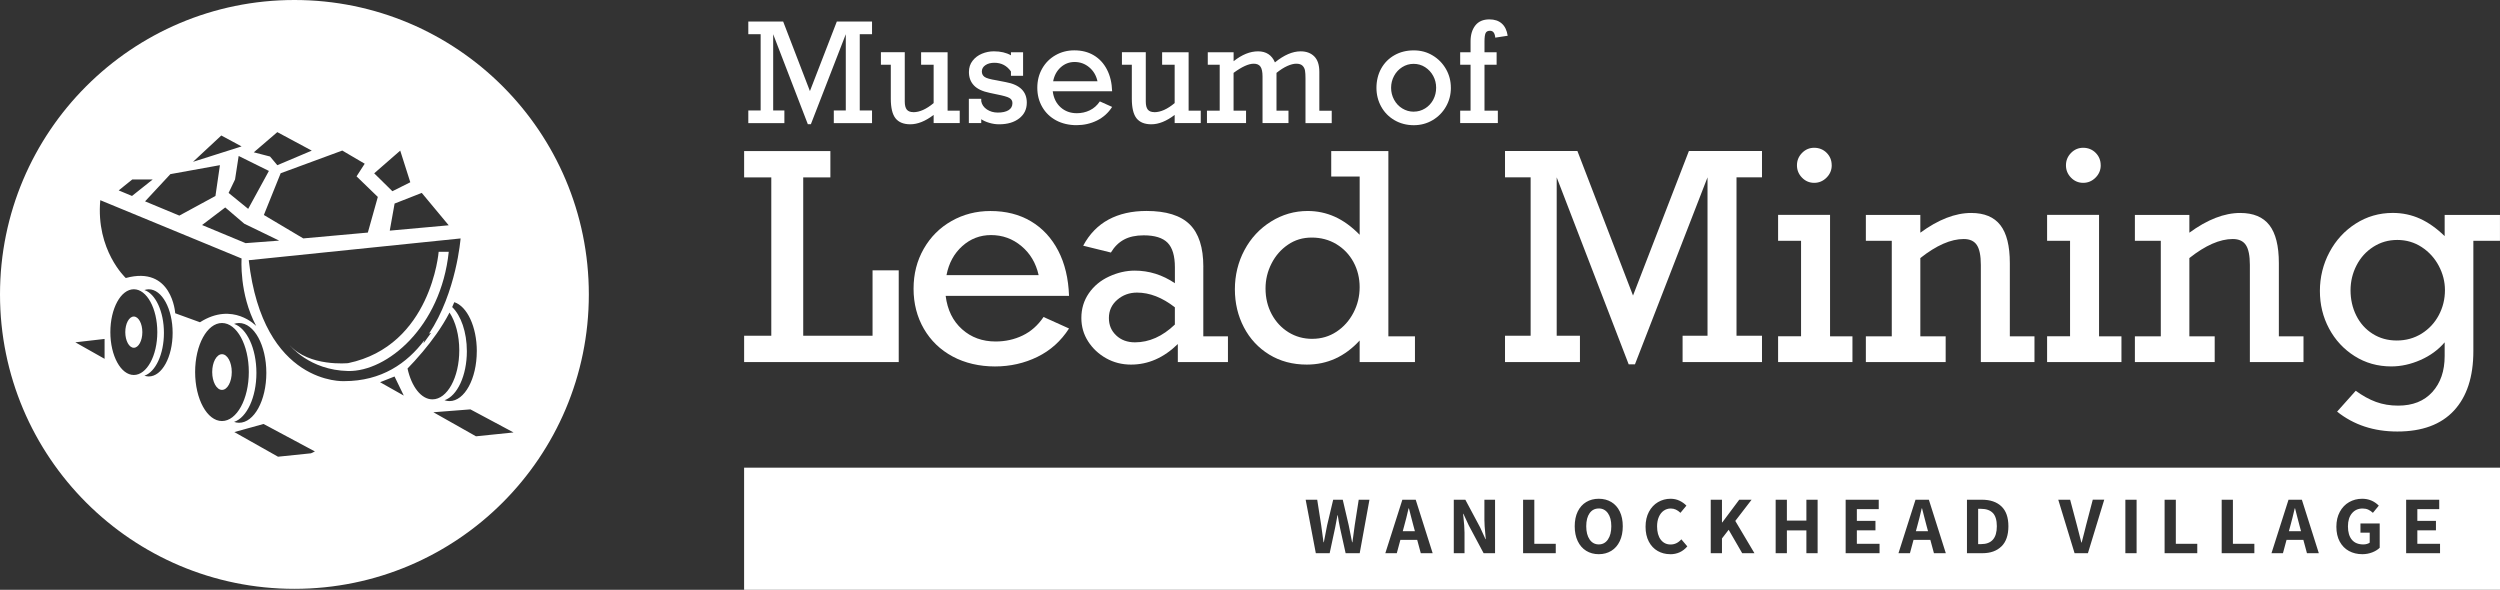
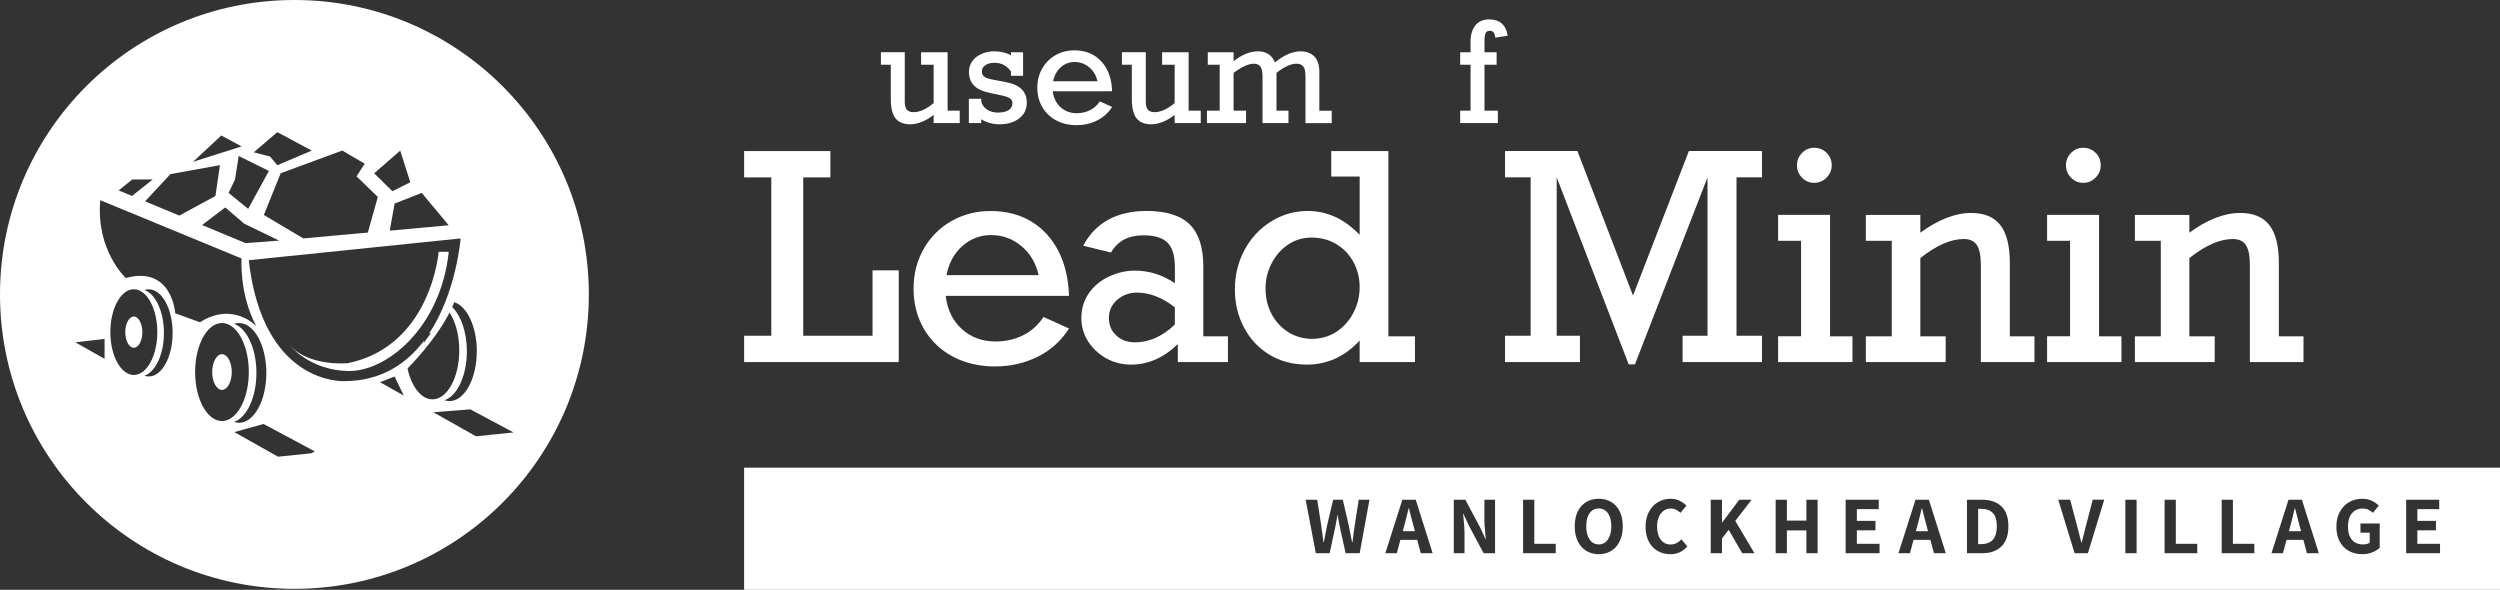
<svg xmlns="http://www.w3.org/2000/svg" id="Layer_2" viewBox="0 0 861.44 203.22">
  <rect x="0" y="0" width="861.44" height="203.22" fill="#333333" stroke="none" />
  <defs>
    <style>.cls-1{fill:#fff;}</style>
  </defs>
  <g id="Layer_1-2">
    <path class="cls-1" d="m46.11,109.07c-1.63,0-2.94,2.41-2.94,5.38s1.32,5.38,2.94,5.38,2.94-2.41,2.94-5.38-1.32-5.38-2.94-5.38Z" />
    <path class="cls-1" d="m151.15,86.76s-2.52,32.36-31.2,38.37c0,0-13.37,1.36-20.15-6.2,0,0,6.76,8.64,20.15,8.91,13.4.28,31.96-15.12,34.68-41.08h-3.48Z" />
    <path class="cls-1" d="m76.49,122.05c-1.86,0-3.37,2.75-3.37,6.15s1.51,6.15,3.37,6.15,3.37-2.75,3.37-6.15-1.51-6.15-3.37-6.15Z" />
    <path class="cls-1" d="m101.45,0C45.42,0,0,45.42,0,101.45s45.42,101.45,101.45,101.45,101.45-45.42,101.45-101.45S157.48,0,101.45,0Zm62.84,121.02c0,9.49-4.21,17.19-9.41,17.19-.59,0-1.16-.11-1.71-.3,4.38-1.47,7.7-8.47,7.7-16.89,0-6.62-2.06-12.34-5.06-15.21.26-.56.5-1.13.73-1.69,4.41,1.43,7.76,8.45,7.76,16.91Zm-9.67-43.39l-20.32,1.84,1.67-9.33,9.36-3.67,9.28,11.16Zm-16.71-25.73l3.47,10.9-6.17,3.09-6.27-6.17,8.97-7.82Zm-12.25,4.53l-2.8,4.34,7.33,7.09-3.44,12.28-22.25,2.01-13.58-8.07,5.79-14.38,21.23-7.82,7.72,4.53Zm-41.49,20.65l12.03,5.83-11.57.87-15-6.24,7.98-6.06,6.56,5.6Zm-5.4-10.61l2.22-4.63,1.25-8.1,10.42,5.16-7.14,13.07-6.75-5.5Zm16.79-20.94l11.87,6.37-11.87,5.02-2.51-2.99-5.6-1.45,8.1-6.95Zm-19.3,1.16l6.99,3.76-16.74,5.31,9.74-9.07Zm-.48,10.23l-1.54,10.61-12.44,6.76-11.81-4.91,8.72-9.38,17.08-3.09Zm-30.2,4.92h7.04l-7.13,5.68-4.59-1.91,4.68-3.77Zm-9.54,61.8l-10.08-5.69,10.08-1.16v6.85Zm1.99-9.2c0-8.16,3.62-14.77,8.09-14.77s8.09,6.61,8.09,14.77-3.62,14.77-8.09,14.77-8.09-6.61-8.09-14.77Zm13.23,15.28c-.51,0-1.01-.1-1.5-.26,3.83-1.29,6.73-7.4,6.73-14.76s-2.9-13.48-6.73-14.76c.49-.16.99-.26,1.5-.26,4.54,0,8.23,6.73,8.23,15.02s-3.68,15.02-8.23,15.02Zm-7.92-33.93s-10.34-9.56-8.78-26.81l48.69,20.09s-.9,12.15,5.04,23.26c0,0-8.01-8.53-19.38-1.29l-8.53-3.1s-1.03-16.54-17.05-12.14Zm23.9,32.4c0-9.33,4.14-16.89,9.25-16.89s9.25,7.56,9.25,16.89-4.14,16.89-9.25,16.89-9.25-7.56-9.25-16.89Zm21.12.3c0-8.42-3.32-15.42-7.7-16.89.56-.19,1.13-.3,1.71-.3,5.2,0,9.41,7.7,9.41,17.19s-4.21,17.19-9.41,17.19c-.59,0-1.16-.11-1.71-.3,4.38-1.47,7.7-8.47,7.7-16.89Zm18.77,27.71l-11.33,1.17-15.05-8.49,10.07-2.79,17.7,9.47-1.39.65Zm-21.41-66.54l72.99-7.5s-1.39,18.54-10.9,32.85c.24-.16.49-.29.75-.35l-2.66,3.68c.09-.4.21-.76.34-1.11-5.98,7.95-14.76,14.1-27.65,14.1,0,0-27.96,1.55-32.87-41.66Zm45.25,42.04h0l4.98-1.97,3.19,6.58-8.17-4.61Zm9.45-4.71c1.41-1.44,3.26-3.43,5.24-5.79,1.54-1.83,3.16-3.89,4.71-6.09,1.64-2.34,3.21-4.84,4.53-7.41,2.05,3.1,3.36,7.78,3.36,13.02,0,9.33-4.14,16.89-9.25,16.89-3.89,0-7.22-4.4-8.58-10.62Zm23.6,23.35l-14.68-8.29,12.76-.99,14.86,7.95-12.93,1.33Z" />
-     <path class="cls-1" d="m288.36,7.42h12.12v4.37h-4.23v26.27h4.23v4.37h-13.17v-4.37h4.13V11.79l-12.03,31.01h-1.05l-11.94-31.01v26.27h3.86v4.37h-12.43v-4.37h4.25V11.79h-4.25v-4.37h12.01l9.22,23.97,9.27-23.97Z" />
    <path class="cls-1" d="m314.72,38.66c2.15,0,4.48-1.04,6.99-3.14v-13.22h-4.32v-4.3h9.13v20.14h4.18v4.27h-8.99v-2.81c-2.82,2.15-5.5,3.23-8.04,3.23-2.29,0-3.98-.68-5.08-2.04-1.09-1.36-1.64-3.62-1.64-6.78v-11.71h-3.41v-4.3h8.22v17c0,1.25.23,2.18.69,2.76s1.21.88,2.26.88Z" />
    <path class="cls-1" d="m348.35,19.06v-1.05h4.18v8.11h-4.18v-1.49c-1.39-2-3.3-3-5.71-3-1.27,0-2.31.28-3.11.84-.81.56-1.21,1.28-1.21,2.16,0,.79.31,1.41.92,1.86.61.45,1.99.84,4.12,1.18l3.23.63c4.82.88,7.22,3.24,7.22,7.08,0,2.25-.87,4.05-2.61,5.41-1.74,1.36-4.05,2.04-6.93,2.04-1.15,0-2.27-.17-3.38-.5-1.11-.33-2.03-.75-2.78-1.24v1.32h-4.27v-8.36h4.27v.84c.23,1.18.89,2.12,1.96,2.83,1.08.71,2.33,1.07,3.75,1.07,1.56,0,2.79-.27,3.69-.82.9-.55,1.35-1.37,1.35-2.45,0-.79-.36-1.38-1.07-1.78-.71-.4-2.15-.8-4.3-1.22l-2.49-.53c-2.46-.5-4.27-1.35-5.41-2.56-1.15-1.21-1.72-2.75-1.72-4.62,0-1.52.42-2.81,1.27-3.89.84-1.08,1.92-1.88,3.24-2.43,1.32-.54,2.67-.81,4.06-.81,2.34,0,4.3.46,5.9,1.37Z" />
    <path class="cls-1" d="m383.21,31.44h-20.46c.29,2.34,1.2,4.18,2.72,5.54s3.38,2.03,5.57,2.03c1.61,0,3.1-.33,4.48-1,1.38-.67,2.53-1.69,3.46-3.07l4.23,1.9c-1.33,2.08-3.08,3.64-5.24,4.7-2.16,1.06-4.51,1.59-7.05,1.59s-4.97-.55-7.01-1.65c-2.04-1.1-3.63-2.63-4.77-4.6-1.14-1.97-1.71-4.18-1.71-6.64s.56-4.65,1.68-6.62c1.12-1.97,2.66-3.5,4.61-4.61,1.95-1.11,4.1-1.66,6.46-1.66,2.57,0,4.81.57,6.72,1.71,1.91,1.14,3.42,2.76,4.52,4.88,1.1,2.11,1.7,4.61,1.79,7.49Zm-12.94-10.08c-1.81,0-3.4.61-4.76,1.82-1.36,1.22-2.24,2.82-2.62,4.82h15.28c-.45-2-1.4-3.6-2.86-4.82-1.46-1.22-3.14-1.82-5.04-1.82Z" />
    <path class="cls-1" d="m397.77,38.66c2.15,0,4.48-1.04,6.99-3.14v-13.22h-4.32v-4.3h9.13v20.14h4.18v4.27h-8.99v-2.81c-2.82,2.15-5.5,3.23-8.04,3.23-2.29,0-3.98-.68-5.08-2.04-1.09-1.36-1.64-3.62-1.64-6.78v-11.71h-3.41v-4.3h8.22v17c0,1.25.23,2.18.69,2.76s1.21.88,2.26.88Z" />
    <path class="cls-1" d="m420.28,38.15v-15.84h-4.11v-4.3h8.9v3.09c2.86-2.28,5.67-3.41,8.43-3.41s4.75,1.27,5.81,3.81c3.13-2.54,6.08-3.81,8.85-3.81,1.97,0,3.53.58,4.7,1.74s1.75,2.94,1.75,5.34v13.38h4.27v4.27h-9.04v-15.47c0-1.07-.05-1.94-.16-2.6-.11-.67-.39-1.23-.85-1.7-.46-.46-1.18-.7-2.17-.7-.88,0-1.91.26-3.09.79-1.18.53-2.42,1.32-3.72,2.37v13.03h4.13v4.27h-8.94v-16.07c0-1.56-.24-2.69-.71-3.37-.47-.68-1.25-1.02-2.33-1.02-1.76,0-4.08,1.05-6.94,3.16v13.03h4.3v4.27h-13.47v-4.27h4.39Z" />
-     <path class="cls-1" d="m499.94,30.25c0,2.37-.57,4.54-1.7,6.5-1.13,1.97-2.67,3.52-4.62,4.67-1.95,1.15-4.11,1.72-6.48,1.72s-4.65-.57-6.62-1.72c-1.97-1.15-3.5-2.7-4.59-4.67s-1.64-4.13-1.64-6.5.55-4.69,1.64-6.64,2.61-3.48,4.56-4.59,4.17-1.66,6.64-1.66,4.58.58,6.53,1.75c1.95,1.17,3.48,2.74,4.6,4.7,1.12,1.97,1.67,4.11,1.67,6.43Zm-12.8,8.22c1.42,0,2.73-.37,3.93-1.12,1.19-.74,2.12-1.74,2.79-3,.67-1.25,1-2.62,1-4.11s-.33-2.81-1-4.06c-.67-1.25-1.6-2.26-2.79-3.03-1.19-.77-2.52-1.15-3.97-1.15s-2.73.38-3.93,1.13c-1.19.75-2.13,1.76-2.81,3.03-.68,1.27-1.02,2.63-1.02,4.09s.34,2.82,1.02,4.09c.68,1.27,1.62,2.28,2.83,3.02,1.21.74,2.52,1.12,3.95,1.12Z" />
    <path class="cls-1" d="m519.5,12.32l-4.27.65c-.14-1.58-.74-2.37-1.81-2.37-.76,0-1.27.27-1.52.81-.25.54-.38,1.51-.38,2.9v3.69h4.18v4.3h-4.18v15.84h4.6v4.27h-12.98v-4.27h3.58v-15.84h-3.58v-4.3h3.58v-3.79c0-2.23.55-4.04,1.64-5.44,1.09-1.39,2.71-2.09,4.84-2.09,1.77,0,3.19.47,4.26,1.41,1.08.94,1.76,2.34,2.05,4.22Z" />
    <path class="cls-1" d="m276.77,61.11v54.57h23.89v-22.53h9.02v31.61h-53.27v-9.07h9.36v-54.57h-9.36v-9.07h29.72v9.07h-9.36Z" />
    <path class="cls-1" d="m368.36,101.94h-42.51c.61,4.86,2.49,8.69,5.65,11.51,3.15,2.82,7.01,4.22,11.58,4.22,3.35,0,6.45-.69,9.31-2.07,2.86-1.38,5.26-3.51,7.19-6.37l8.78,3.96c-2.77,4.31-6.39,7.57-10.88,9.77-4.49,2.2-9.37,3.31-14.65,3.31s-10.33-1.14-14.57-3.43c-4.25-2.28-7.55-5.47-9.92-9.55-2.36-4.08-3.55-8.69-3.55-13.8s1.17-9.67,3.5-13.75c2.33-4.08,5.52-7.28,9.58-9.58,4.05-2.3,8.52-3.45,13.41-3.45,5.34,0,10,1.18,13.97,3.55,3.97,2.36,7.1,5.74,9.39,10.13,2.28,4.39,3.52,9.58,3.72,15.56Zm-26.88-20.94c-3.76,0-7.06,1.26-9.89,3.79-2.83,2.53-4.65,5.86-5.45,10.01h31.75c-.93-4.15-2.91-7.49-5.94-10.01-3.02-2.53-6.51-3.79-10.47-3.79Z" />
    <path class="cls-1" d="m414.63,91.95v23.93h8.49v8.88h-17.27v-6.22c-4.83,4.73-10.2,7.09-16.12,7.09-3.12,0-5.98-.72-8.56-2.17-2.59-1.45-4.66-3.39-6.22-5.81-1.56-2.43-2.34-5.12-2.34-8.08,0-3.19.86-6.02,2.58-8.52,1.72-2.49,4.04-4.42,6.97-5.77,2.93-1.35,5.87-2.03,8.83-2.03,4.95,0,9.57,1.45,13.85,4.34v-5.45c0-3.96-.84-6.79-2.51-8.49-1.67-1.7-4.42-2.56-8.25-2.56-2.7,0-4.96.49-6.78,1.47-1.82.98-3.32,2.47-4.51,4.46l-9.55-2.36c2.15-4.02,5.07-7.02,8.73-9,3.67-1.98,8.03-2.97,13.08-2.97,6.79,0,11.75,1.54,14.89,4.63,3.14,3.09,4.7,7.96,4.7,14.62Zm-23.55,26.01c4.89,0,9.47-2.04,13.75-6.13v-5.94c-4.34-3.38-8.69-5.07-13.03-5.07-2.64,0-4.91.83-6.83,2.49-1.91,1.66-2.87,3.74-2.87,6.25s.84,4.42,2.51,6.01c1.67,1.59,3.83,2.39,6.47,2.39Z" />
    <path class="cls-1" d="m487.56,115.88v8.88h-19.06v-7.43c-5.08,5.53-11.15,8.3-18.19,8.3-4.89,0-9.21-1.15-12.96-3.45-3.75-2.3-6.66-5.43-8.73-9.39-2.07-3.96-3.11-8.33-3.11-13.12s1.1-9.39,3.31-13.51c2.2-4.12,5.25-7.39,9.14-9.82,3.89-2.43,8.11-3.64,12.64-3.64,3.28,0,6.39.66,9.34,1.98,2.94,1.32,5.8,3.39,8.57,6.22v-20.07h-9.8v-8.78h19.69v63.84h9.17Zm-35.37.87c3.09,0,5.87-.82,8.35-2.46,2.48-1.64,4.42-3.83,5.84-6.56,1.42-2.73,2.12-5.66,2.12-8.78s-.71-6.03-2.12-8.64c-1.42-2.61-3.38-4.66-5.89-6.18-2.51-1.51-5.34-2.27-8.49-2.27s-5.78.81-8.18,2.44c-2.4,1.62-4.29,3.78-5.67,6.47-1.38,2.69-2.08,5.56-2.08,8.61,0,3.28.71,6.24,2.12,8.88,1.42,2.64,3.35,4.71,5.79,6.23,2.44,1.51,5.18,2.27,8.2,2.27Z" />
    <path class="cls-1" d="m581.95,52.04h25.19v9.07h-8.78v54.57h8.78v9.07h-27.36v-9.07h8.59v-54.57l-25,64.42h-2.17l-24.8-64.42v54.57h8.01v9.07h-25.82v-9.07h8.83v-54.57h-8.83v-9.07h24.95l19.16,49.8,19.25-49.8Z" />
    <path class="cls-1" d="m638.31,115.88v8.88h-25.62v-8.88h7.91v-32.91h-7.91v-8.93h17.9v41.84h7.72Zm-7.14-58.92c0,1.64-.6,3.06-1.79,4.25-1.19,1.19-2.61,1.79-4.25,1.79s-3.04-.6-4.2-1.79c-1.16-1.19-1.74-2.61-1.74-4.25s.58-3.06,1.74-4.25c1.16-1.19,2.56-1.79,4.2-1.79s3.14.58,4.29,1.74c1.16,1.16,1.74,2.59,1.74,4.29Z" />
    <path class="cls-1" d="m692.54,90.65v25.24h8.49v8.88h-18.48v-33.49c0-3.18-.46-5.47-1.38-6.85-.92-1.38-2.42-2.07-4.51-2.07-4.44,0-9.43,2.19-14.96,6.56v26.97h8.73v8.88h-27.5v-8.88h8.93v-32.91h-8.93v-8.93h18.77v6.13c6.21-4.54,12.05-6.8,17.52-6.8,4.54,0,7.89,1.4,10.06,4.2,2.17,2.8,3.26,7.16,3.26,13.08Z" />
    <path class="cls-1" d="m731,115.88v8.88h-25.62v-8.88h7.91v-32.91h-7.91v-8.93h17.9v41.84h7.72Zm-7.14-58.92c0,1.64-.6,3.06-1.79,4.25-1.19,1.19-2.61,1.79-4.25,1.79s-3.04-.6-4.2-1.79c-1.16-1.19-1.74-2.61-1.74-4.25s.58-3.06,1.74-4.25c1.16-1.19,2.56-1.79,4.2-1.79s3.14.58,4.29,1.74c1.16,1.16,1.74,2.59,1.74,4.29Z" />
    <path class="cls-1" d="m785.24,90.65v25.24h8.49v8.88h-18.48v-33.49c0-3.18-.46-5.47-1.38-6.85-.92-1.38-2.42-2.07-4.51-2.07-4.44,0-9.43,2.19-14.96,6.56v26.97h8.73v8.88h-27.5v-8.88h8.93v-32.91h-8.93v-8.93h18.77v6.13c6.21-4.54,12.05-6.8,17.52-6.8,4.54,0,7.89,1.4,10.06,4.2,2.17,2.8,3.26,7.16,3.26,13.08Z" />
-     <path class="cls-1" d="m842.37,81.38v-7.33h19.06v8.93h-9.17v38.02c0,8.85-2.23,15.67-6.68,20.48-4.46,4.81-10.96,7.21-19.52,7.21-8.11,0-15.02-2.28-20.75-6.85l6.42-7.19c2.32,1.7,4.64,2.98,6.97,3.84,2.33.85,4.88,1.28,7.65,1.28,5.02,0,8.94-1.56,11.77-4.68,2.83-3.12,4.25-7.25,4.25-12.4v-4.73c-2.19,2.57-4.96,4.6-8.32,6.08-3.36,1.48-6.72,2.22-10.06,2.22-4.7,0-8.92-1.19-12.67-3.57-3.75-2.38-6.68-5.54-8.78-9.48-2.11-3.94-3.16-8.26-3.16-12.96s1.1-9.25,3.31-13.37c2.2-4.12,5.22-7.4,9.05-9.84,3.83-2.44,8.07-3.67,12.74-3.67,3.35,0,6.47.66,9.39,1.98,2.91,1.32,5.75,3.33,8.52,6.03Zm-16.5,35.95c3.15,0,6-.79,8.54-2.36,2.54-1.58,4.52-3.7,5.94-6.37,1.42-2.67,2.12-5.55,2.12-8.64,0-2.9-.71-5.68-2.12-8.35-1.42-2.67-3.38-4.83-5.89-6.47-2.51-1.64-5.31-2.46-8.4-2.46s-5.77.79-8.25,2.36c-2.48,1.58-4.41,3.7-5.79,6.37-1.38,2.67-2.08,5.55-2.08,8.64s.66,6.05,1.98,8.69c1.32,2.64,3.19,4.73,5.62,6.27,2.43,1.54,5.2,2.32,8.32,2.32Z" />
    <path class="cls-1" d="m791.36,177.25l-.54-2.09h-.11c-.56,2.43-1.06,4.42-1.5,5.98l-.51,1.89h4.18l-.51-1.89c-.23-.83-.56-2.13-1.02-3.9Z" />
    <path class="cls-1" d="m550.9,175.21c-1.34,0-2.39.54-3.16,1.62-.77,1.08-1.16,2.58-1.16,4.5s.39,3.44,1.17,4.57c.78,1.13,1.83,1.69,3.15,1.69s2.37-.56,3.15-1.69c.78-1.13,1.17-2.65,1.17-4.57s-.39-3.4-1.17-4.49c-.78-1.09-1.83-1.64-3.15-1.64Z" />
    <path class="cls-1" d="m682.64,175.33h-1.02v12.16h1.02c3.61,0,5.42-2.05,5.42-6.15,0-2.13-.47-3.66-1.4-4.6-.93-.94-2.27-1.41-4.02-1.41Z" />
    <path class="cls-1" d="m662.83,177.25l-.54-2.09h-.11c-.56,2.43-1.06,4.42-1.5,5.98l-.51,1.89h4.18l-.51-1.89c-.23-.83-.56-2.13-1.02-3.9Z" />
    <path class="cls-1" d="m256.4,161.15v42.07h605.04v-42.07H256.4Zm212.12,29.47h-4.85l-1.95-8.81c-.3-1.41-.56-2.83-.76-4.26h-.11l-.23,1.3c-.23,1.32-.41,2.31-.56,2.96l-1.89,8.81h-4.77l-3.5-18.43h3.98l1.38,8.83.79,5.84h.11l1.13-5.84,2.09-8.83h3.3l2.06,8.83.65,3.27.51,2.57h.11c.36-2.77.62-4.71.79-5.84l1.38-8.83h3.7l-3.36,18.43Zm21.05,0l-1.24-4.6h-5.79l-1.24,4.6h-3.95l5.87-18.43h4.6l5.84,18.43h-4.09Zm25.6,0h-3.95l-5.11-9.57-1.86-4.01h-.11c.02.23.07.65.14,1.27.09.87.18,1.77.25,2.72s.11,1.79.11,2.53v7.06h-3.7v-18.43h3.98l5.11,9.57,1.83,4.01h.11c-.02-.32-.07-.82-.14-1.5-.23-2.18-.34-3.88-.34-5.08v-7h3.67v18.43Zm20.91,0h-11.26v-18.43h3.87v15.18h7.39v3.25Zm22.06-4.16c-.69,1.46-1.66,2.57-2.91,3.34s-2.7,1.16-4.33,1.16-3.08-.39-4.33-1.16c-1.25-.77-2.23-1.89-2.92-3.34-.7-1.46-1.04-3.17-1.04-5.12s.35-3.67,1.04-5.09c.7-1.42,1.67-2.51,2.92-3.26,1.25-.75,2.7-1.13,4.33-1.13s3.08.38,4.33,1.13,2.22,1.84,2.91,3.27c.69,1.43,1.03,3.12,1.03,5.08s-.34,3.66-1.03,5.12Zm17.37,4.5c-1.58,0-3.01-.37-4.3-1.1-1.29-.73-2.31-1.81-3.06-3.23-.75-1.42-1.13-3.13-1.13-5.12s.39-3.69,1.16-5.15,1.82-2.57,3.13-3.34c1.32-.77,2.76-1.16,4.32-1.16,1.11,0,2.13.22,3.06.66.93.44,1.74,1.01,2.41,1.71l-2.06,2.48c-.51-.49-1.03-.86-1.57-1.11s-1.12-.38-1.76-.38c-.9,0-1.71.25-2.43.75-.71.5-1.27,1.21-1.68,2.15-.41.93-.61,2.02-.61,3.26,0,1.94.42,3.46,1.26,4.57.84,1.11,1.97,1.67,3.4,1.67s2.64-.59,3.7-1.78l2.06,2.43c-1.54,1.81-3.51,2.71-5.9,2.71Zm24.81-.34l-4.66-8.07-2.31,2.99v5.08h-3.87v-18.43h3.87v7.82h.11l5.84-7.82h4.26l-5.62,7.31,6.6,11.12h-4.23Zm25.99,0h-3.87v-7.85h-6.72v7.85h-3.87v-18.43h3.87v7.2h6.72v-7.2h3.87v18.43Zm21.34,0h-11.68v-18.43h11.4v3.25h-7.54v4.04h6.41v3.25h-6.41v4.66h7.82v3.25Zm18.74,0l-1.24-4.6h-5.79l-1.24,4.6h-3.95l5.87-18.43h4.6l5.84,18.43h-4.09Zm23.27-2.36c-1.59,1.57-3.78,2.36-6.56,2.36h-5.33v-18.43h5.11c2.9,0,5.15.76,6.76,2.29,1.61,1.52,2.41,3.81,2.41,6.86s-.79,5.36-2.38,6.93Zm29.82,2.36h-4.63l-5.62-18.43h4.09l2.34,8.81c.28,1.02.54,2,.76,2.96.6,2.37.86,3.37.76,2.99h.11c.09-.34.41-1.57.96-3.7l.56-2.26,2.31-8.81h3.95l-5.62,18.43Zm16.74,0h-3.87v-18.43h3.87v18.43Zm20.91,0h-11.26v-18.43h3.87v15.18h7.39v3.25Zm19.67,0h-11.26v-18.43h3.87v15.18h7.39v3.25Zm18.12,0l-1.24-4.6h-5.79l-1.24,4.6h-3.95l5.87-18.43h4.6l5.84,18.43h-4.09Zm25.09-1.89c-.68.66-1.54,1.2-2.6,1.61s-2.19.62-3.42.62c-1.71,0-3.24-.37-4.59-1.1-1.35-.73-2.4-1.81-3.18-3.23-.77-1.42-1.16-3.13-1.16-5.12s.4-3.69,1.19-5.15,1.86-2.57,3.2-3.34c1.35-.77,2.85-1.16,4.5-1.16,2.24,0,4.15.79,5.73,2.37l-2.03,2.48c-.53-.49-1.07-.86-1.62-1.11s-1.2-.38-1.93-.38c-1.52,0-2.75.55-3.67,1.65s-1.38,2.6-1.38,4.5c0,1.99.45,3.53,1.35,4.61.9,1.08,2.23,1.62,3.98,1.62.41,0,.82-.06,1.21-.17.4-.11.71-.26.96-.45v-3.44h-3.19v-3.16h6.63v8.35Zm20.77,1.89h-11.68v-18.43h11.4v3.25h-7.54v4.04h6.41v3.25h-6.41v4.66h7.82v3.25Z" />
    <path class="cls-1" d="m486.02,177.25l-.54-2.09h-.11c-.56,2.43-1.06,4.42-1.5,5.98l-.51,1.89h4.18l-.51-1.89c-.23-.83-.56-2.13-1.02-3.9Z" />
  </g>
</svg>